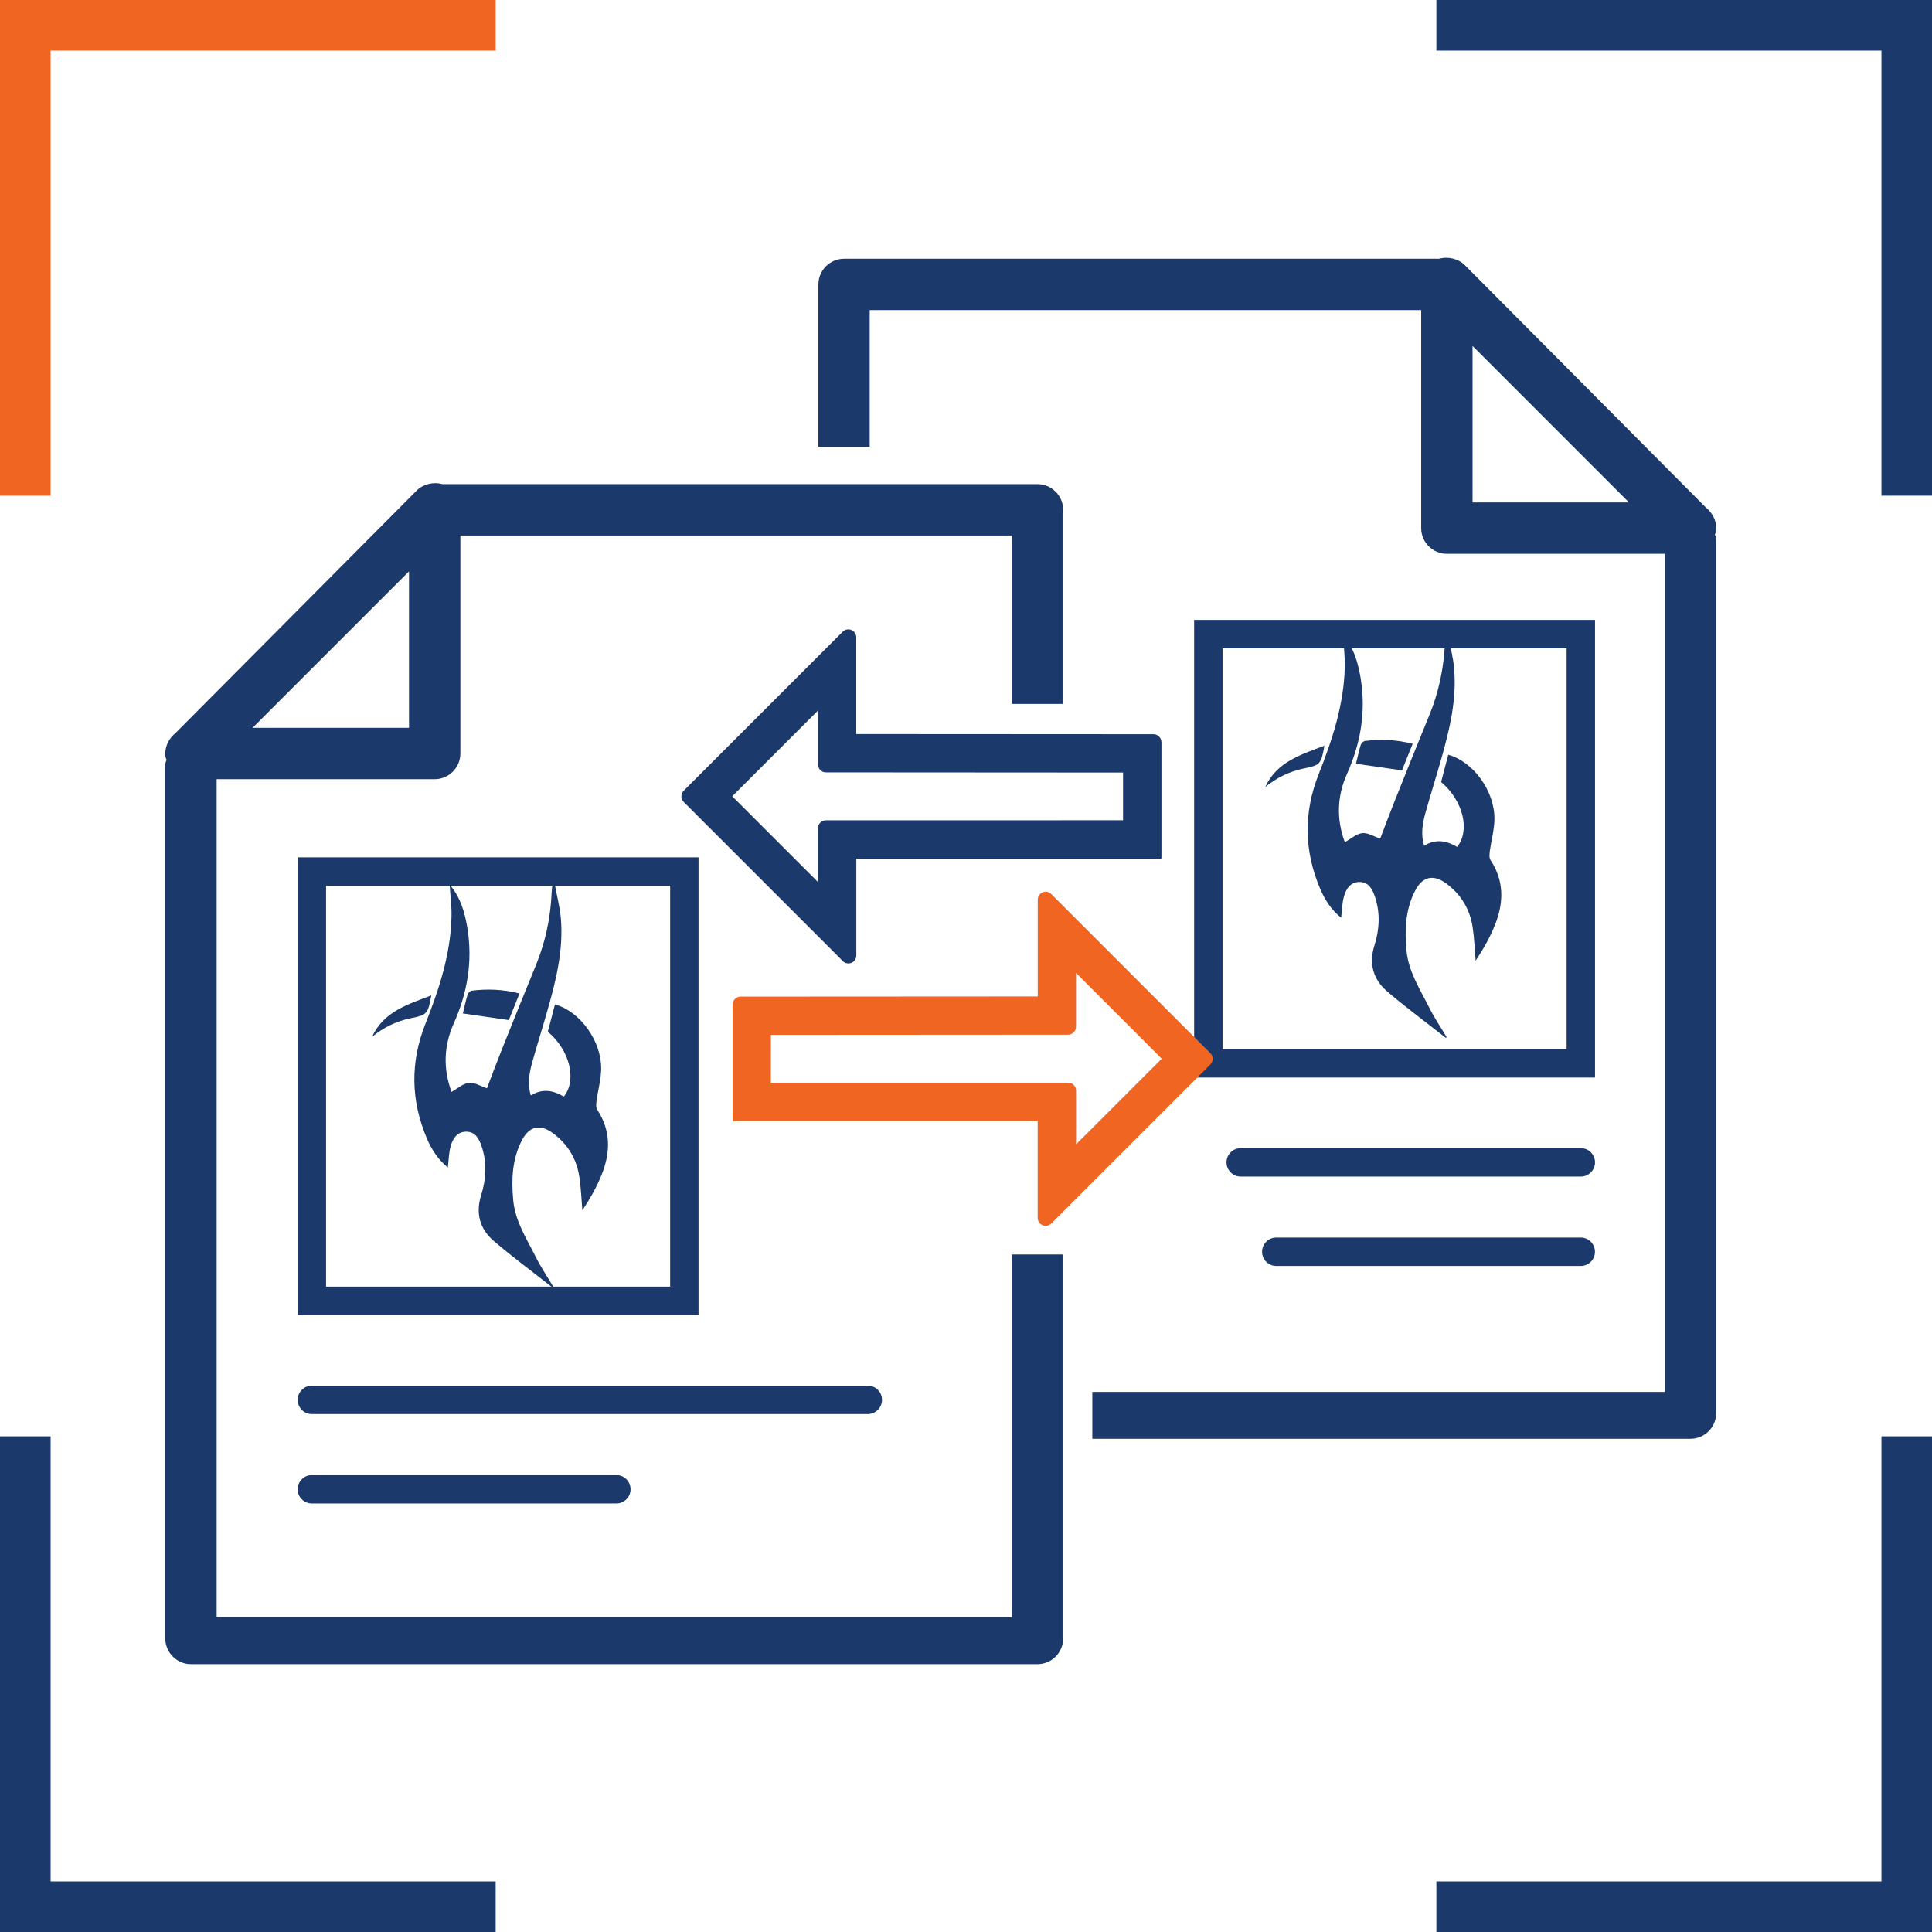
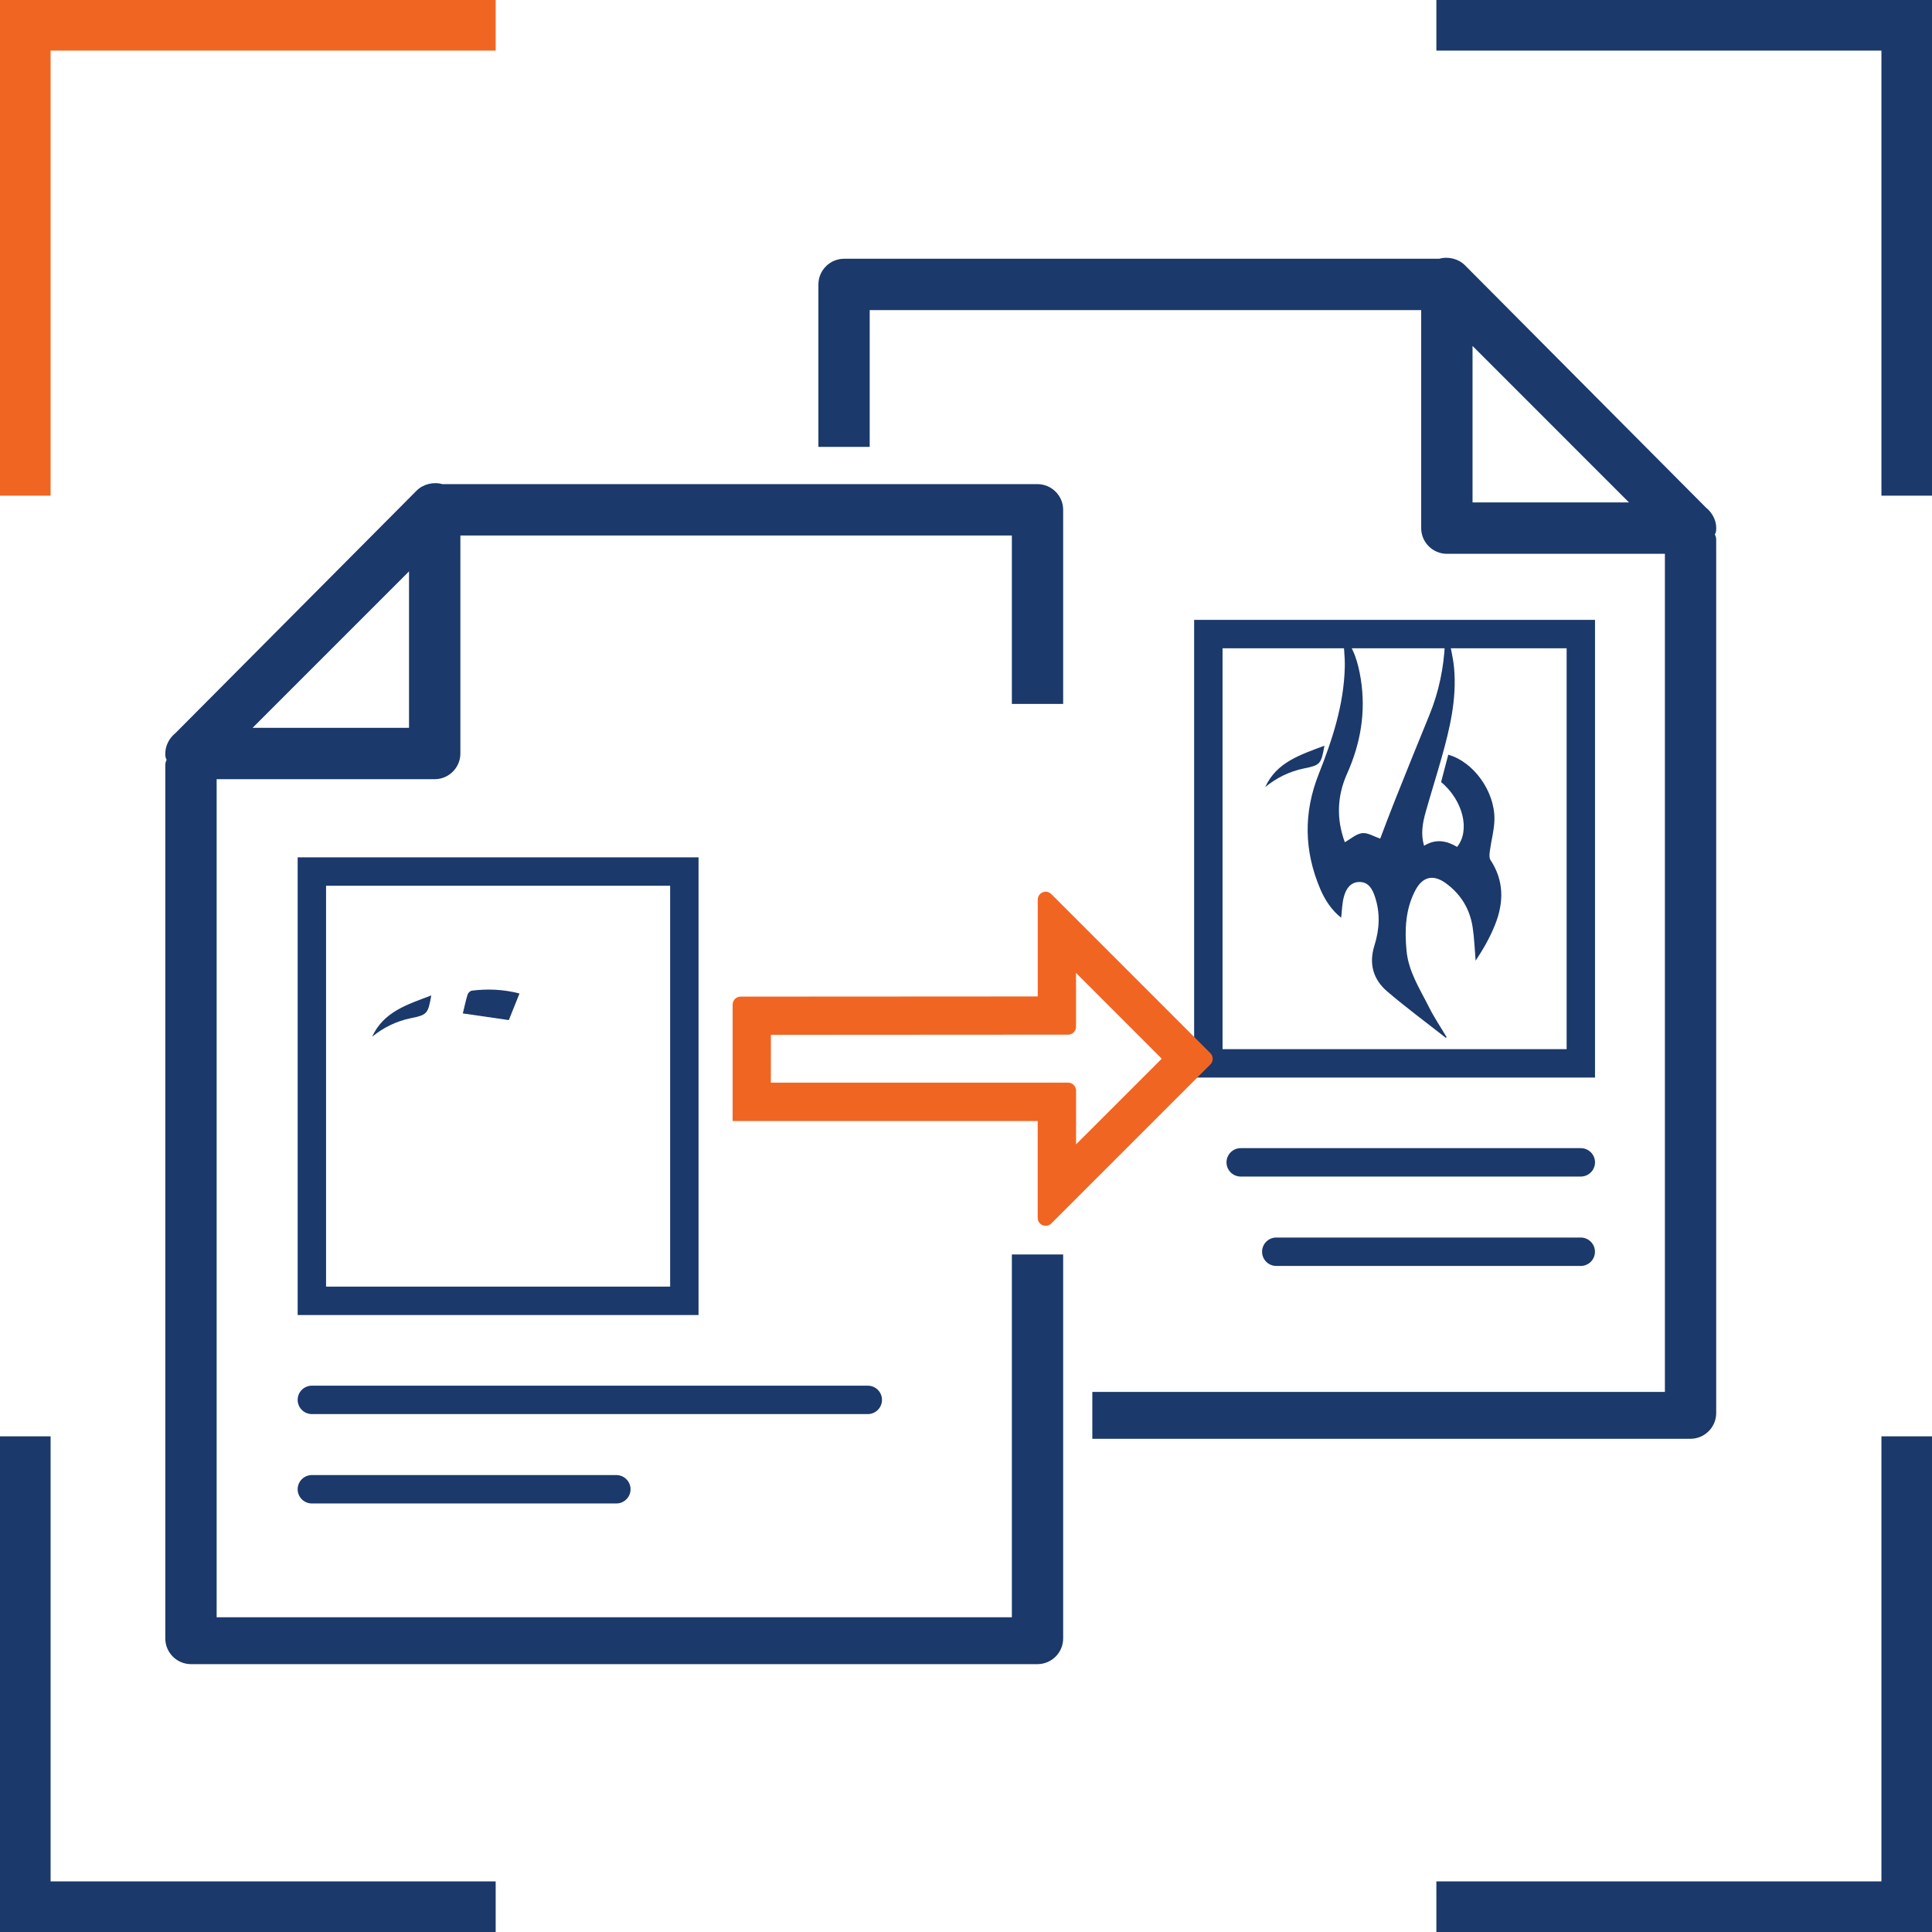
<svg xmlns="http://www.w3.org/2000/svg" width="104" height="104" viewBox="0 0 104 104" fill="none">
  <g clip-path="url(#clip0_1472_3653)">
    <path d="M2.724 26.682H0V0H26.682V2.724H2.724V26.682Z" fill="#F16522" />
    <path d="M104.002 26.682H101.278V2.724H77.32V0H104.002V26.682Z" fill="#1B396A" />
    <path d="M26.682 104H0V77.318H2.724V101.276H26.682V104Z" fill="#1B396A" />
    <path d="M104.002 104H77.32V101.276H101.278V77.318H104.002V104Z" fill="#1B396A" />
    <path d="M92.386 28.428C92.386 28.015 92.178 27.599 91.832 27.324L78.854 14.275C78.508 13.929 77.955 13.792 77.472 13.929H45.437C44.678 13.929 44.055 14.55 44.055 15.311V24.055H46.816V16.693H76.503V28.431C76.503 29.189 77.123 29.812 77.885 29.812H89.622V74.927H58.8V77.45H91.001C91.759 77.45 92.383 76.829 92.383 76.068V29.119C92.383 28.981 92.383 28.911 92.312 28.773C92.383 28.636 92.383 28.565 92.383 28.428H92.386ZM79.267 27.046V18.622L87.69 27.046H79.267Z" fill="#1B396A" />
-     <path d="M45.366 51.737C45.448 51.82 45.555 51.862 45.668 51.862C45.723 51.862 45.779 51.853 45.834 51.829C45.992 51.761 46.096 51.609 46.096 51.434V46.218H62.521V39.951C62.515 39.715 62.325 39.523 62.09 39.523L46.093 39.514V34.307C46.093 34.133 45.989 33.977 45.83 33.913C45.672 33.845 45.488 33.882 45.366 34.004L36.805 42.565C36.725 42.644 36.68 42.755 36.68 42.868C36.68 42.981 36.725 43.088 36.805 43.17L45.369 51.734L45.366 51.737ZM44.155 41.452C44.234 41.532 44.342 41.577 44.458 41.577L60.454 41.587V44.155L44.458 44.158C44.222 44.158 44.03 44.35 44.03 44.586V47.478L39.416 42.864L44.033 38.248V41.143C44.03 41.256 44.072 41.363 44.155 41.446V41.452Z" fill="#1B396A" />
    <path d="M54.469 67.528V87.059H11.662V41.944H23.4C24.158 41.944 24.782 41.324 24.782 40.562V28.825H54.469V37.893H57.23V27.443C57.23 26.685 56.609 26.061 55.848 26.061H23.812C23.329 25.924 22.776 26.061 22.43 26.407L9.452 39.456C9.106 39.731 8.898 40.147 8.898 40.559C8.898 40.697 8.898 40.767 8.969 40.905C8.898 41.042 8.898 41.113 8.898 41.25V88.199C8.898 88.958 9.519 89.581 10.28 89.581H55.848C56.606 89.581 57.23 88.961 57.23 88.199V67.528H54.469ZM22.018 30.757V39.18H13.595L22.018 30.757Z" fill="#1B396A" />
    <path d="M85.86 58.005H64.281V33.368H85.86V58.005ZM65.81 56.476H84.332V34.897H65.81V56.476Z" fill="#1B396A" />
    <path d="M37.602 70.788H16.023V46.151H37.602V70.788ZM17.552 69.259H36.074V47.68H17.552V69.259Z" fill="#1B396A" />
    <path d="M46.714 76.12H16.788C16.366 76.12 16.023 75.777 16.023 75.355C16.023 74.933 16.366 74.591 16.788 74.591H46.714C47.135 74.591 47.478 74.933 47.478 75.355C47.478 75.777 47.135 76.12 46.714 76.12Z" fill="#1B396A" />
    <path d="M33.178 80.932H16.788C16.366 80.932 16.023 80.59 16.023 80.168C16.023 79.746 16.366 79.403 16.788 79.403H33.178C33.6 79.403 33.943 79.746 33.943 80.168C33.943 80.59 33.6 80.932 33.178 80.932Z" fill="#1B396A" />
    <path d="M85.095 63.334H66.788C66.366 63.334 66.023 62.991 66.023 62.569C66.023 62.148 66.366 61.805 66.788 61.805H85.095C85.517 61.805 85.86 62.148 85.86 62.569C85.86 62.991 85.517 63.334 85.095 63.334Z" fill="#1B396A" />
    <path d="M85.093 68.146H68.702C68.28 68.146 67.938 67.804 67.938 67.382C67.938 66.96 68.28 66.617 68.702 66.617H85.093C85.514 66.617 85.857 66.96 85.857 67.382C85.857 67.804 85.514 68.146 85.093 68.146Z" fill="#1B396A" />
    <path d="M56.589 48.126C56.467 48.004 56.284 47.967 56.125 48.035C55.966 48.102 55.862 48.255 55.862 48.429V53.639L39.865 53.648C39.63 53.648 39.438 53.84 39.438 54.076V60.344H55.859V65.559C55.859 65.734 55.963 65.887 56.122 65.954C56.174 65.975 56.232 65.987 56.287 65.987C56.397 65.987 56.507 65.945 56.589 65.862L65.156 57.298C65.321 57.13 65.321 56.861 65.156 56.693L56.596 48.132L56.589 48.126ZM57.494 58.28H41.495L41.498 55.706L57.494 55.696C57.73 55.696 57.922 55.504 57.922 55.268V52.373L62.536 56.99L57.925 61.6V58.708C57.925 58.472 57.733 58.28 57.498 58.28H57.494Z" fill="#F16522" />
-     <path d="M29.749 69.311C28.691 68.479 27.603 67.678 26.582 66.804C25.832 66.162 25.591 65.315 25.9 64.337C26.175 63.465 26.221 62.579 25.924 61.701C25.79 61.307 25.591 60.918 25.096 60.918C24.607 60.918 24.374 61.291 24.261 61.692C24.16 62.047 24.157 62.432 24.108 62.842C23.598 62.438 23.24 61.894 22.983 61.294C22.112 59.249 22.075 57.191 22.901 55.109C23.634 53.26 24.255 51.376 24.304 49.358C24.319 48.793 24.243 48.224 24.206 47.622C24.802 48.319 25.029 49.144 25.166 49.997C25.447 51.771 25.157 53.458 24.426 55.091C23.882 56.305 23.851 57.546 24.307 58.778C24.622 58.601 24.915 58.329 25.236 58.289C25.536 58.252 25.863 58.466 26.212 58.583C26.444 57.974 26.71 57.256 26.994 56.546C27.606 55.011 28.223 53.48 28.85 51.951C29.367 50.691 29.639 49.38 29.697 48.022C29.703 47.906 29.718 47.787 29.728 47.671C29.777 47.665 29.822 47.656 29.871 47.649C29.981 48.239 30.137 48.823 30.189 49.416C30.336 51.074 29.957 52.666 29.511 54.244C29.235 55.219 28.93 56.189 28.654 57.167C28.492 57.748 28.386 58.338 28.572 58.968C29.208 58.576 29.789 58.696 30.351 59.029C31.067 58.139 30.672 56.528 29.489 55.537C29.614 55.054 29.746 54.562 29.874 54.067C31.223 54.44 32.378 56.027 32.36 57.534C32.354 58.099 32.192 58.665 32.115 59.231C32.094 59.396 32.067 59.61 32.146 59.732C32.883 60.848 32.868 62.022 32.397 63.208C32.128 63.89 31.758 64.535 31.348 65.153C31.296 64.557 31.278 63.957 31.189 63.367C31.042 62.38 30.556 61.576 29.746 60.986C29.067 60.493 28.492 60.622 28.098 61.374C27.566 62.392 27.523 63.493 27.627 64.609C27.731 65.746 28.352 66.685 28.844 67.669C29.119 68.219 29.468 68.733 29.783 69.265C29.77 69.28 29.758 69.296 29.746 69.311H29.749Z" fill="#1B396A" />
    <path d="M24.914 54.553C25 54.204 25.07 53.865 25.171 53.535C25.198 53.449 25.311 53.339 25.397 53.327C26.241 53.223 27.079 53.251 27.965 53.48C27.764 53.978 27.577 54.446 27.39 54.911C26.55 54.788 25.746 54.675 24.914 54.553Z" fill="#1B396A" />
    <path d="M23.217 53.584C23.04 54.577 22.988 54.632 22.126 54.807C21.343 54.966 20.649 55.305 20.031 55.809C20.646 54.461 21.927 54.073 23.217 53.584Z" fill="#1B396A" />
    <path d="M77.835 55.871C76.777 55.039 75.689 54.238 74.668 53.364C73.918 52.721 73.677 51.875 73.986 50.896C74.261 50.025 74.307 49.138 74.01 48.261C73.876 47.866 73.677 47.478 73.182 47.478C72.692 47.478 72.46 47.851 72.347 48.252C72.246 48.606 72.243 48.992 72.194 49.401C71.683 48.998 71.326 48.453 71.069 47.854C70.198 45.809 70.161 43.751 70.987 41.669C71.72 39.819 72.341 37.936 72.39 35.918C72.405 35.352 72.329 34.784 72.292 34.181C72.888 34.879 73.114 35.704 73.252 36.557C73.533 38.33 73.243 40.018 72.512 41.651C71.968 42.864 71.937 44.106 72.393 45.338C72.708 45.161 73.001 44.889 73.322 44.849C73.622 44.812 73.949 45.026 74.298 45.142C74.53 44.534 74.796 43.815 75.08 43.106C75.692 41.571 76.309 40.039 76.936 38.511C77.453 37.251 77.725 35.94 77.783 34.582C77.789 34.466 77.804 34.347 77.814 34.23C77.862 34.224 77.908 34.215 77.957 34.209C78.067 34.799 78.223 35.383 78.275 35.976C78.422 37.633 78.043 39.226 77.597 40.804C77.321 41.779 77.016 42.748 76.74 43.727C76.578 44.308 76.471 44.898 76.658 45.528C77.294 45.136 77.875 45.255 78.437 45.589C79.153 44.699 78.758 43.088 77.575 42.097C77.701 41.614 77.832 41.122 77.96 40.627C79.309 40.999 80.464 42.586 80.446 44.094C80.44 44.659 80.278 45.225 80.201 45.79C80.18 45.956 80.153 46.17 80.232 46.292C80.969 47.408 80.954 48.582 80.483 49.768C80.214 50.45 79.844 51.095 79.434 51.713C79.382 51.116 79.364 50.517 79.275 49.927C79.128 48.94 78.642 48.136 77.832 47.545C77.153 47.053 76.578 47.181 76.184 47.934C75.652 48.952 75.609 50.052 75.713 51.168C75.817 52.306 76.438 53.244 76.93 54.229C77.205 54.779 77.554 55.293 77.869 55.825C77.856 55.84 77.844 55.855 77.832 55.871H77.835Z" fill="#1B396A" />
-     <path d="M72.992 41.113C73.078 40.764 73.148 40.425 73.249 40.094C73.276 40.009 73.39 39.899 73.475 39.887C74.319 39.783 75.157 39.81 76.043 40.039C75.842 40.538 75.655 41.006 75.469 41.47C74.628 41.348 73.824 41.235 72.992 41.113Z" fill="#1B396A" />
    <path d="M71.295 40.14C71.118 41.134 71.066 41.189 70.204 41.363C69.421 41.522 68.727 41.862 68.109 42.366C68.724 41.018 70.005 40.63 71.295 40.14Z" fill="#1B396A" />
  </g>
  <defs>
    <clipPath id="clip0_1472_3653">
      <rect width="104" height="104" fill="white" />
    </clipPath>
  </defs>
</svg>